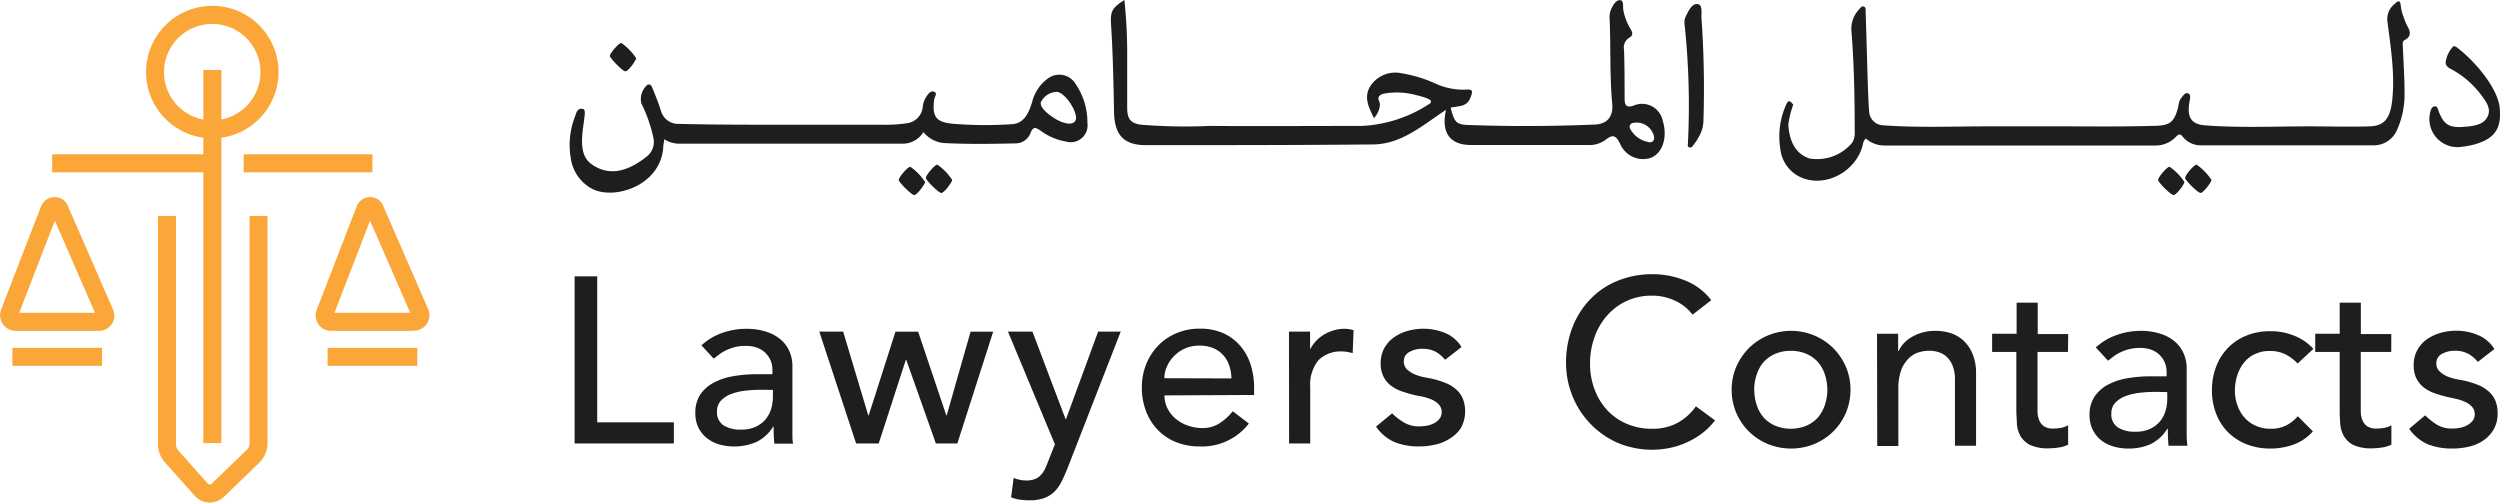
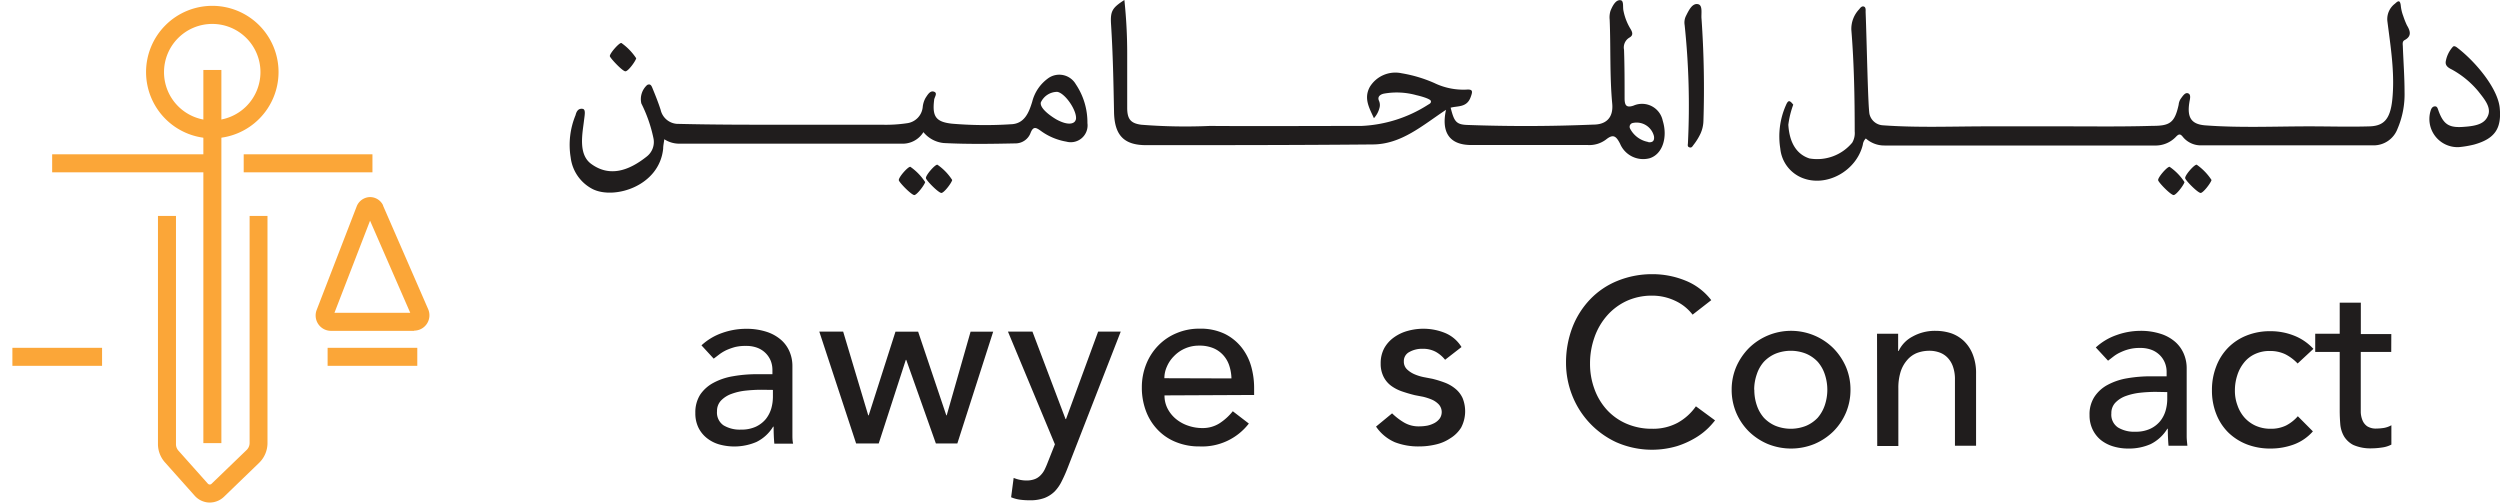
<svg xmlns="http://www.w3.org/2000/svg" viewBox="0 0 355.15 71.39">
  <defs>
    <style>.cls-1{fill:#fba638;}.cls-2{fill:#201d1d;}</style>
  </defs>
  <g id="Layer_2" data-name="Layer 2">
    <g id="Layer_1-2" data-name="Layer 1">
      <rect class="cls-1" x="7.41" y="21.92" width="22.91" height="2.56" />
      <rect class="cls-1" x="34.62" y="21.92" width="18.29" height="2.56" />
      <path class="cls-1" d="M30.17,19.65a9.41,9.41,0,1,1,9.4-9.41A9.42,9.42,0,0,1,30.17,19.65Zm0-16.25A6.85,6.85,0,1,0,37,10.24,6.84,6.84,0,0,0,30.17,3.4Z" />
      <rect class="cls-1" x="28.89" y="9.94" width="2.56" height="53.01" />
      <path class="cls-1" d="M29.81,71.39H29.7a2.89,2.89,0,0,1-2.07-1l-4.19-4.7a3.9,3.9,0,0,1-1-2.6V30.68H25V63.11a1.36,1.36,0,0,0,.34.9l4.19,4.7a.38.38,0,0,0,.26.12.35.35,0,0,0,.26-.1l5-4.82a1.39,1.39,0,0,0,.41-1V30.68H38V62.93a3.92,3.92,0,0,1-1.19,2.82l-5,4.83A2.94,2.94,0,0,1,29.81,71.39Z" />
-       <path class="cls-1" d="M14.07,47H2.19a2.2,2.2,0,0,1-1.81-1,2.22,2.22,0,0,1-.23-2L5.84,29.29A2.08,2.08,0,0,1,7.71,28,2.05,2.05,0,0,1,9.64,29.2l0,.05,6.4,14.69A2.15,2.15,0,0,1,15.9,46,2.19,2.19,0,0,1,14.07,47ZM2.73,44.44H13.5L7.79,31.35Z" />
      <rect class="cls-1" x="1.76" y="49.41" width="12.74" height="2.56" />
      <path class="cls-1" d="M58.85,47H47a2.18,2.18,0,0,1-2-3l5.69-14.73A2.08,2.08,0,0,1,52.49,28a2.05,2.05,0,0,1,1.93,1.17l0,.05,6.4,14.69a2.18,2.18,0,0,1-2,3.06ZM47.51,44.44H58.28L52.57,31.35Z" />
      <rect class="cls-1" x="46.54" y="49.41" width="12.74" height="2.56" />
-       <path class="cls-2" d="M81.63,39.26h3.21V60H95.73v3H81.63Z" />
      <path class="cls-2" d="M99.65,49.06a8.36,8.36,0,0,1,2.94-1.76,10.16,10.16,0,0,1,3.35-.59,9.21,9.21,0,0,1,3,.44A5.85,5.85,0,0,1,111,48.32a4.61,4.61,0,0,1,1.19,1.7,5.18,5.18,0,0,1,.38,2v8.12c0,.56,0,1.08,0,1.55s0,.92.1,1.34H110c-.07-.81-.1-1.61-.1-2.42h-.07a5.71,5.71,0,0,1-2.38,2.18,8,8,0,0,1-5.29.34,5,5,0,0,1-1.76-.91,4.34,4.34,0,0,1-1.19-1.49,4.63,4.63,0,0,1-.43-2.06,4.69,4.69,0,0,1,.68-2.59,5.22,5.22,0,0,1,1.88-1.69,8.92,8.92,0,0,1,2.78-.94,19.23,19.23,0,0,1,3.4-.29h2.21v-.67a3.5,3.5,0,0,0-.23-1.21,3.31,3.31,0,0,0-.71-1.09,3.36,3.36,0,0,0-1.17-.77,4.46,4.46,0,0,0-1.67-.28,6.31,6.31,0,0,0-1.53.16,8.7,8.7,0,0,0-1.19.42,5.83,5.83,0,0,0-1,.59l-.84.64Zm8.5,6.31a20.65,20.65,0,0,0-2.19.12,8.26,8.26,0,0,0-2,.45,3.89,3.89,0,0,0-1.51.94,2.13,2.13,0,0,0-.59,1.54,2.19,2.19,0,0,0,.92,2,4.47,4.47,0,0,0,2.5.61,4.84,4.84,0,0,0,2.11-.42,4.1,4.1,0,0,0,1.41-1.09,4.45,4.45,0,0,0,.77-1.5,6.17,6.17,0,0,0,.23-1.63v-1Z" />
      <path class="cls-2" d="M116.39,47.11h3.39L123.34,59h.07l3.8-11.88h3.22l4,11.88h.06l3.39-11.88h3.21L136,63h-3.05l-4.21-11.88h-.06L124.83,63h-3.21Z" />
      <path class="cls-2" d="M143.19,47.11h3.48l4.7,12.42h.07L156,47.11h3.21l-7.53,19.33a20.28,20.28,0,0,1-.84,1.9,5.69,5.69,0,0,1-1,1.46,4.28,4.28,0,0,1-1.45.94,5.8,5.8,0,0,1-2.09.33,10.39,10.39,0,0,1-1.35-.08,5,5,0,0,1-1.31-.35l.36-2.75a4.83,4.83,0,0,0,1.8.37,3.35,3.35,0,0,0,1.18-.19,2.21,2.21,0,0,0,.83-.54,3.07,3.07,0,0,0,.59-.82c.15-.31.31-.67.46-1.07l1-2.52Z" />
      <path class="cls-2" d="M165.43,56.17a4,4,0,0,0,.45,1.9,4.69,4.69,0,0,0,1.19,1.46,5.45,5.45,0,0,0,1.71.94,6.15,6.15,0,0,0,2,.34,4.46,4.46,0,0,0,2.44-.66,7.91,7.91,0,0,0,1.91-1.73l2.28,1.75a8.38,8.38,0,0,1-7,3.25,8.66,8.66,0,0,1-3.4-.64A7.31,7.31,0,0,1,164.41,61a7.71,7.71,0,0,1-1.63-2.65,9.38,9.38,0,0,1-.57-3.3,8.78,8.78,0,0,1,.62-3.31,8.06,8.06,0,0,1,1.71-2.65,7.72,7.72,0,0,1,2.6-1.76,8.2,8.2,0,0,1,3.28-.64,7.92,7.92,0,0,1,3.57.74,7,7,0,0,1,2.39,1.93,7.72,7.72,0,0,1,1.36,2.68,11.21,11.21,0,0,1,.42,3v1.07Zm9.51-2.41a6.34,6.34,0,0,0-.32-1.85,4.1,4.1,0,0,0-.85-1.46,3.94,3.94,0,0,0-1.43-1,5.09,5.09,0,0,0-2-.35,4.89,4.89,0,0,0-3.58,1.51,4.73,4.73,0,0,0-1,1.49,4,4,0,0,0-.35,1.63Z" />
-       <path class="cls-2" d="M183.11,47.11h3v2.45h.06A4.34,4.34,0,0,1,187,48.4a5.44,5.44,0,0,1,2.48-1.47,5,5,0,0,1,1.47-.22,4.33,4.33,0,0,1,1.34.2l-.13,3.26a7.12,7.12,0,0,0-.74-.17,3.71,3.71,0,0,0-.74-.07,4.45,4.45,0,0,0-3.38,1.24A5.48,5.48,0,0,0,186.13,55v8h-3Z" />
      <path class="cls-2" d="M205.29,51.11A4.57,4.57,0,0,0,204,50a3.79,3.79,0,0,0-1.92-.45,3.66,3.66,0,0,0-1.86.45,1.44,1.44,0,0,0-.79,1.33,1.51,1.51,0,0,0,.45,1.14,3.61,3.61,0,0,0,1.07.7,6.43,6.43,0,0,0,1.33.41l1.2.23a15.11,15.11,0,0,1,1.83.57,5.29,5.29,0,0,1,1.47.87,3.71,3.71,0,0,1,1,1.31,5,5,0,0,1-.21,4.18A4.7,4.7,0,0,1,206,62.28a6,6,0,0,1-2.06.87,10.16,10.16,0,0,1-2.33.27,9.22,9.22,0,0,1-3.46-.6,6.22,6.22,0,0,1-2.67-2.22l2.28-1.88A9.07,9.07,0,0,0,199.42,60a4.08,4.08,0,0,0,2.21.57,6.6,6.6,0,0,0,1.16-.11,3.86,3.86,0,0,0,1-.37,2.3,2.3,0,0,0,.74-.64,1.62,1.62,0,0,0-.14-2,3.08,3.08,0,0,0-1-.69,8.17,8.17,0,0,0-1.24-.4L201,56.14c-.65-.16-1.26-.34-1.84-.54a5.76,5.76,0,0,1-1.54-.8,3.6,3.6,0,0,1-1.07-1.28,4.06,4.06,0,0,1-.41-1.91,4.44,4.44,0,0,1,.52-2.17,4.68,4.68,0,0,1,1.38-1.52A6,6,0,0,1,200,47a8.26,8.26,0,0,1,2.19-.3,8.14,8.14,0,0,1,3.09.6,4.93,4.93,0,0,1,2.34,2Z" />
      <path class="cls-2" d="M240.45,44.7a6.62,6.62,0,0,0-2.54-2,7.58,7.58,0,0,0-3.18-.7,8.59,8.59,0,0,0-3.64.75,8.4,8.4,0,0,0-2.78,2.07,9.26,9.26,0,0,0-1.79,3.07,11.09,11.09,0,0,0-.64,3.77,10.24,10.24,0,0,0,.61,3.56,8.83,8.83,0,0,0,1.74,2.95,8.11,8.11,0,0,0,2.78,2,9,9,0,0,0,3.72.74,7.37,7.37,0,0,0,3.58-.84,7.7,7.7,0,0,0,2.61-2.35l2.72,2a11.76,11.76,0,0,1-.94,1.06,9.49,9.49,0,0,1-1.78,1.38,12.46,12.46,0,0,1-2.66,1.21,12.58,12.58,0,0,1-8.68-.56,12.26,12.26,0,0,1-6.28-6.76,12.61,12.61,0,0,1-.83-4.45,14,14,0,0,1,.9-5.08,12,12,0,0,1,2.53-4,11.15,11.15,0,0,1,3.9-2.63,13,13,0,0,1,5-.94,12.35,12.35,0,0,1,4.6.9,8.66,8.66,0,0,1,3.7,2.79Z" />
      <path class="cls-2" d="M246,55.37a8.25,8.25,0,0,1,.65-3.26,8.79,8.79,0,0,1,1.79-2.65,8.54,8.54,0,0,1,12,0,8.79,8.79,0,0,1,1.79,2.65,8.25,8.25,0,0,1,.65,3.26,8.33,8.33,0,0,1-.65,3.27,8.43,8.43,0,0,1-1.79,2.65,8.66,8.66,0,0,1-2.68,1.78,8.8,8.8,0,0,1-6.64,0,8.66,8.66,0,0,1-2.68-1.78,8.43,8.43,0,0,1-1.79-2.65A8.33,8.33,0,0,1,246,55.37Zm3.22,0a6.69,6.69,0,0,0,.36,2.23,5.18,5.18,0,0,0,1,1.75,4.93,4.93,0,0,0,1.64,1.14,5.87,5.87,0,0,0,4.36,0,4.93,4.93,0,0,0,1.64-1.14,5.35,5.35,0,0,0,1-1.75,6.91,6.91,0,0,0,0-4.46,5.15,5.15,0,0,0-1-1.75,4.93,4.93,0,0,0-1.64-1.14,5.87,5.87,0,0,0-4.36,0,4.93,4.93,0,0,0-1.64,1.14,5,5,0,0,0-1,1.75A6.64,6.64,0,0,0,249.2,55.37Z" />
      <path class="cls-2" d="M266.65,47.41h3v2.45h.07a4.49,4.49,0,0,1,2-2.06A6.49,6.49,0,0,1,275,47a7.08,7.08,0,0,1,2.2.35A5.11,5.11,0,0,1,279,48.45a5.38,5.38,0,0,1,1.25,1.9,7.11,7.11,0,0,1,.47,2.74V63.32h-3V53.93a5.34,5.34,0,0,0-.3-1.9,3.43,3.43,0,0,0-.81-1.28,3,3,0,0,0-1.15-.7,4.17,4.17,0,0,0-1.36-.22,5,5,0,0,0-1.74.3,3.55,3.55,0,0,0-1.41,1,4.68,4.68,0,0,0-.94,1.66,7.69,7.69,0,0,0-.33,2.38v8.19h-3Z" />
-       <path class="cls-2" d="M293.78,50h-4.33v7.22c0,.45,0,.89,0,1.32a3.35,3.35,0,0,0,.25,1.18,1.91,1.91,0,0,0,.67.84,2.29,2.29,0,0,0,1.32.32,7.15,7.15,0,0,0,1.11-.1,3.3,3.3,0,0,0,1-.37v2.75a4,4,0,0,1-1.39.42,9.85,9.85,0,0,1-1.33.11,6.08,6.08,0,0,1-2.69-.48A3.36,3.36,0,0,1,287.06,62a4.14,4.14,0,0,1-.54-1.73c0-.64-.08-1.28-.08-1.93V50H283V47.41h3.48V43h3v4.46h4.33Z" />
      <path class="cls-2" d="M297.73,49.36a8.4,8.4,0,0,1,2.95-1.76A10.05,10.05,0,0,1,304,47a9.13,9.13,0,0,1,3,.44,5.77,5.77,0,0,1,2.06,1.17,4.69,4.69,0,0,1,1.19,1.7,5.19,5.19,0,0,1,.39,2v8.13c0,.56,0,1.07,0,1.54s.06.92.1,1.34h-2.68c-.07-.8-.1-1.61-.1-2.41h-.07a5.82,5.82,0,0,1-2.37,2.18,7.6,7.6,0,0,1-3.19.63,7.37,7.37,0,0,1-2.11-.3,5.24,5.24,0,0,1-1.76-.9,4.35,4.35,0,0,1-1.18-1.5,4.63,4.63,0,0,1-.44-2.06,4.55,4.55,0,0,1,.69-2.58,5.13,5.13,0,0,1,1.87-1.7,9,9,0,0,1,2.78-.94,19.34,19.34,0,0,1,3.4-.28h2.21v-.68a3.4,3.4,0,0,0-.23-1.2,3.23,3.23,0,0,0-.7-1.09,3.38,3.38,0,0,0-1.18-.78,4.42,4.42,0,0,0-1.67-.28,5.87,5.87,0,0,0-1.53.17,6.28,6.28,0,0,0-1.18.42,5,5,0,0,0-1,.58l-.83.64Zm8.51,6.31a20.69,20.69,0,0,0-2.2.12,8.74,8.74,0,0,0-2,.45,3.89,3.89,0,0,0-1.51.94,2.13,2.13,0,0,0-.59,1.54,2.18,2.18,0,0,0,.93,2,4.41,4.41,0,0,0,2.49.61,4.81,4.81,0,0,0,2.11-.42,4,4,0,0,0,1.41-1.09,4.28,4.28,0,0,0,.77-1.5,6.09,6.09,0,0,0,.23-1.62v-1Z" />
      <path class="cls-2" d="M326.4,51.64a6.39,6.39,0,0,0-1.76-1.32,5,5,0,0,0-2.19-.46,4.84,4.84,0,0,0-2.16.46,4.25,4.25,0,0,0-1.54,1.24,5.47,5.47,0,0,0-.94,1.81,6.87,6.87,0,0,0-.32,2.13,5.88,5.88,0,0,0,.37,2.1,5.13,5.13,0,0,0,1,1.73,4.77,4.77,0,0,0,1.6,1.16,5.13,5.13,0,0,0,2.11.42,4.84,4.84,0,0,0,2.18-.46,5.69,5.69,0,0,0,1.68-1.32l2.14,2.15a6.72,6.72,0,0,1-2.73,1.87,9.54,9.54,0,0,1-3.3.57,9.14,9.14,0,0,1-3.37-.6,7.92,7.92,0,0,1-2.63-1.69,7.56,7.56,0,0,1-1.7-2.62,8.94,8.94,0,0,1-.61-3.37,9.09,9.09,0,0,1,.61-3.39,7.71,7.71,0,0,1,1.69-2.66,7.61,7.61,0,0,1,2.61-1.72,8.84,8.84,0,0,1,3.4-.62,9,9,0,0,1,3.33.62,7.37,7.37,0,0,1,2.77,1.89Z" />
      <path class="cls-2" d="M339.7,50h-4.33v7.22c0,.45,0,.89,0,1.32a3.35,3.35,0,0,0,.25,1.18,1.91,1.91,0,0,0,.67.84,2.29,2.29,0,0,0,1.32.32,7.15,7.15,0,0,0,1.11-.1,3.3,3.3,0,0,0,1-.37v2.75a4,4,0,0,1-1.39.42,9.85,9.85,0,0,1-1.33.11,6.08,6.08,0,0,1-2.69-.48A3.36,3.36,0,0,1,333,62a4.14,4.14,0,0,1-.54-1.73c-.05-.64-.08-1.28-.08-1.93V50h-3.48V47.41h3.48V43h3v4.46h4.33Z" />
-       <path class="cls-2" d="M352,51.41a4.82,4.82,0,0,0-1.32-1.13,3.85,3.85,0,0,0-1.93-.45,3.71,3.71,0,0,0-1.86.45,1.46,1.46,0,0,0-.78,1.33,1.51,1.51,0,0,0,.45,1.14,3.63,3.63,0,0,0,1.07.71,6.76,6.76,0,0,0,1.32.4l1.21.23a14.41,14.41,0,0,1,1.82.57,5.28,5.28,0,0,1,1.48.88,3.7,3.7,0,0,1,1,1.3,4.64,4.64,0,0,1,.35,1.88,4.38,4.38,0,0,1-.57,2.3,4.78,4.78,0,0,1-1.47,1.56,6.06,6.06,0,0,1-2.06.88,10.21,10.21,0,0,1-2.33.26,9.27,9.27,0,0,1-3.47-.6,6.24,6.24,0,0,1-2.66-2.21L344.52,59a9.53,9.53,0,0,0,1.64,1.31,4.06,4.06,0,0,0,2.21.57,5.79,5.79,0,0,0,1.16-.12,3.48,3.48,0,0,0,1-.37,2.2,2.2,0,0,0,.74-.64,1.46,1.46,0,0,0,.29-.89,1.55,1.55,0,0,0-.42-1.11,3,3,0,0,0-1-.68,6.93,6.93,0,0,0-1.24-.41l-1.15-.25a18.13,18.13,0,0,1-1.84-.53,5.69,5.69,0,0,1-1.55-.81,3.82,3.82,0,0,1-1.07-1.28,4.06,4.06,0,0,1-.4-1.91,4.27,4.27,0,0,1,.52-2.16,4.58,4.58,0,0,1,1.37-1.53,6.48,6.48,0,0,1,1.95-.91,8.15,8.15,0,0,1,2.19-.3,7.91,7.91,0,0,1,3.08.61,4.88,4.88,0,0,1,2.35,2Z" />
      <path class="cls-2" d="M341.41,2.29a5.76,5.76,0,0,1-.36-1.54c-.12-.91-.5-.51-.83-.22A2.74,2.74,0,0,0,339.15,3c.48,3.78,1.09,7.49.69,11.24-.3,2.71-1.21,3.64-3.19,3.71-2.85.09-5.7,0-8.55,0-4.93,0-9.87.23-14.8-.14-2-.15-2.62-1.1-2.28-3.25.06-.43.29-1.09-.15-1.29s-.78.36-1.09.78a1.86,1.86,0,0,0-.28.83c-.57,2.61-1.29,3-3.75,3-4.61.14-9.23.06-13.84.07-3.21,0-6.42,0-9.63,0-4.91,0-9.86.21-14.8-.15a2.07,2.07,0,0,1-1.88-1.52c-.23-.58-.4-10.29-.57-14.56,0-.28.06-.68-.25-.79s-.56.25-.65.37A4.05,4.05,0,0,0,263,4.21c.39,4.81.48,9.64.48,14.46a2.67,2.67,0,0,1-.35,1.59,6.47,6.47,0,0,1-6.08,2.25c-1.82-.59-2.84-2.23-3-4.78a12.72,12.72,0,0,1,.7-2.86c-.53-.68-.73-.67-1.06.12a10.92,10.92,0,0,0-.78,6.13,5,5,0,0,0,3.16,4.17c3.42,1.34,7.65-1,8.56-4.72a1.49,1.49,0,0,1,.43-.9,3.92,3.92,0,0,0,2.64,1q19.17,0,38.34,0a4,4,0,0,0,3.06-1.22c.4-.42.62-.49,1,0a3.28,3.28,0,0,0,2.58,1.2c8.15,0,16.31,0,24.47,0a3.62,3.62,0,0,0,3.44-2.35,12.4,12.4,0,0,0,1-5.23c0-2.12-.16-4.26-.24-6.39,0-.37-.14-.8.28-1,1-.55.78-1.28.3-2.08A11.2,11.2,0,0,1,341.41,2.29Z" />
      <path class="cls-2" d="M232.07,15c-1.06.37-1.27-.08-1.28-1,0-2.31,0-4.62-.08-6.93a1.63,1.63,0,0,1,.75-1.72c.59-.32.47-.75.16-1.26a7.88,7.88,0,0,1-1-2.61c-.1-.5.07-1.34-.36-1.44-.7-.15-1.18.78-1.47,1.49a3.1,3.1,0,0,0-.12,1.26c.16,4,0,8,.36,11.91.2,2.07-.92,3-2.67,3-6,.25-11.84.27-17.93.05-1.58-.06-1.86-.5-2.35-2.45,1-.28,2.28,0,2.83-1.47.3-.81.38-1.18-.6-1.1a9.52,9.52,0,0,1-4.56-.94,19.34,19.34,0,0,0-4.62-1.38,4.25,4.25,0,0,0-4.53,1.93c-.9,1.64-.08,3,.58,4.45a3.39,3.39,0,0,0,.78-1.43,1.49,1.49,0,0,0-.07-1.06c-.27-.63.3-.92.72-1a10.37,10.37,0,0,1,4.6.22c.51.11,2,.51,2.06.83s-.22.41-.42.54a19.07,19.07,0,0,1-9.43,3c-7.18,0-14.35.05-21.55,0a79.13,79.13,0,0,1-9.74-.17c-1.51-.2-2-.8-2-2.42,0-2.57,0-5.14,0-7.7S160,2.58,159.73,0c-1.71,1.1-2,1.57-1.9,3.37.27,4.18.35,8.36.43,12.54.06,3.33,1.43,4.71,4.56,4.71,10.32,0,21.39,0,32.15-.1,4.1,0,7.13-2.73,10.45-4.92-.71,3.27.55,5,3.58,5,5.5,0,11,0,16.52,0a3.92,3.92,0,0,0,2.62-.77c1-.8,1.42-.56,2,.57a3.56,3.56,0,0,0,4.21,2.08c1.85-.58,2.58-3,1.86-5.32A3,3,0,0,0,232.07,15Zm2.09,5.17a3.63,3.63,0,0,1-2.6-1.92.55.55,0,0,1,.4-.78,2.54,2.54,0,0,1,3,1.87C235.09,20.15,234.6,20.25,234.16,20.2Z" />
      <path class="cls-2" d="M355.11,15.32c-.28-2.75-3.36-6.51-6.09-8.59-.17-.13-.41-.24-.56-.09a4.16,4.16,0,0,0-1,2c-.16.7.38,1,.84,1.23A13,13,0,0,1,352.09,13c.78,1,1.81,2.18,1.39,3.34S352,17.86,350.26,18c-2.27.21-3.13-.19-3.9-2.42-.09-.26-.17-.48-.46-.47s-.48.23-.58.54a4,4,0,0,0,4,5.25,14.26,14.26,0,0,0,2.17-.37C354.4,19.71,355.4,18.27,355.11,15.32Z" />
      <path class="cls-2" d="M241.25.6c-.84-.21-1.34.87-1.73,1.64a2.13,2.13,0,0,0-.2,1.32,108.7,108.7,0,0,1,.47,16.73c0,.24-.13.53.2.64s.43-.13.58-.33a8.36,8.36,0,0,0,1-1.61,4.66,4.66,0,0,0,.42-1.83,142.49,142.49,0,0,0-.27-14.47C241.64,2,241.93.77,241.25.6Z" />
      <path class="cls-2" d="M88.85,10.13c.39,0,1.42-1.41,1.53-1.85a8.17,8.17,0,0,0-2.1-2.17C88,6,86.53,7.67,86.64,8S88.47,10.16,88.85,10.13Z" />
      <path class="cls-2" d="M129.33,23.7c-.32-.08-1.75,1.55-1.64,1.92s1.84,2.13,2.21,2.09,1.42-1.41,1.53-1.84A7.88,7.88,0,0,0,129.33,23.7Z" />
      <path class="cls-2" d="M133.17,23.4c-.31-.08-1.74,1.55-1.63,1.93s1.83,2.12,2.21,2.08,1.42-1.4,1.52-1.84A7.74,7.74,0,0,0,133.17,23.4Z" />
      <path class="cls-2" d="M308.22,23.7c-.31-.08-1.74,1.55-1.63,1.92s1.83,2.13,2.21,2.09,1.42-1.41,1.53-1.84A7.78,7.78,0,0,0,308.22,23.7Z" />
      <path class="cls-2" d="M312.07,23.4c-.32-.08-1.75,1.55-1.64,1.93s1.84,2.12,2.21,2.08,1.42-1.4,1.53-1.84A8,8,0,0,0,312.07,23.4Z" />
      <path class="cls-2" d="M148.82,11.18a5.85,5.85,0,0,0-2.18,3.26c-.48,1.59-1.12,3.14-3,3.21a56.22,56.22,0,0,1-8.41-.08c-2.26-.25-2.81-1-2.53-3.33,0-.4.56-1,0-1.21s-.91.42-1.21.87a3.34,3.34,0,0,0-.41,1.33,2.57,2.57,0,0,1-2.26,2.28,20.33,20.33,0,0,1-3.48.21c-4.77,0-9.55,0-14.32,0s-9.62,0-14.57-.12a2.56,2.56,0,0,1-2.6-2c-.32-1-.72-2-1.13-3-.13-.3-.26-.79-.78-.53a2.7,2.7,0,0,0-.83,2.63,20,20,0,0,1,1.71,4.89,2.62,2.62,0,0,1-1,2.69c-2.43,1.92-5.18,2.95-7.84,1-1.91-1.4-1.21-4.42-1-6.29.11-.82.22-1.46-.22-1.53-.72-.1-.91.56-1,.91a11.06,11.06,0,0,0-.69,6,5.83,5.83,0,0,0,3.14,4.5c3.06,1.51,9.47-.42,10-5.76,0-.42.1-.84.16-1.33a3.9,3.9,0,0,0,2.24.63c10.63,0,21,0,31.47,0a3.46,3.46,0,0,0,3.1-1.64,4.25,4.25,0,0,0,2.89,1.55c3.46.18,6.82.12,10.23.05a2.29,2.29,0,0,0,2.1-1.48c.39-1,.79-.77,1.43-.32a8.59,8.59,0,0,0,3.65,1.55,2.39,2.39,0,0,0,3-2.63,9.7,9.7,0,0,0-1.65-5.52A2.71,2.71,0,0,0,148.82,11.18Zm4,5.82c-.12.56-1,.91-2.69,0-.42-.23-2.47-1.5-2.27-2.45a2.57,2.57,0,0,1,2.34-1.5C151.35,13.24,153.09,15.84,152.84,17Z" />
    </g>
  </g>
</svg>